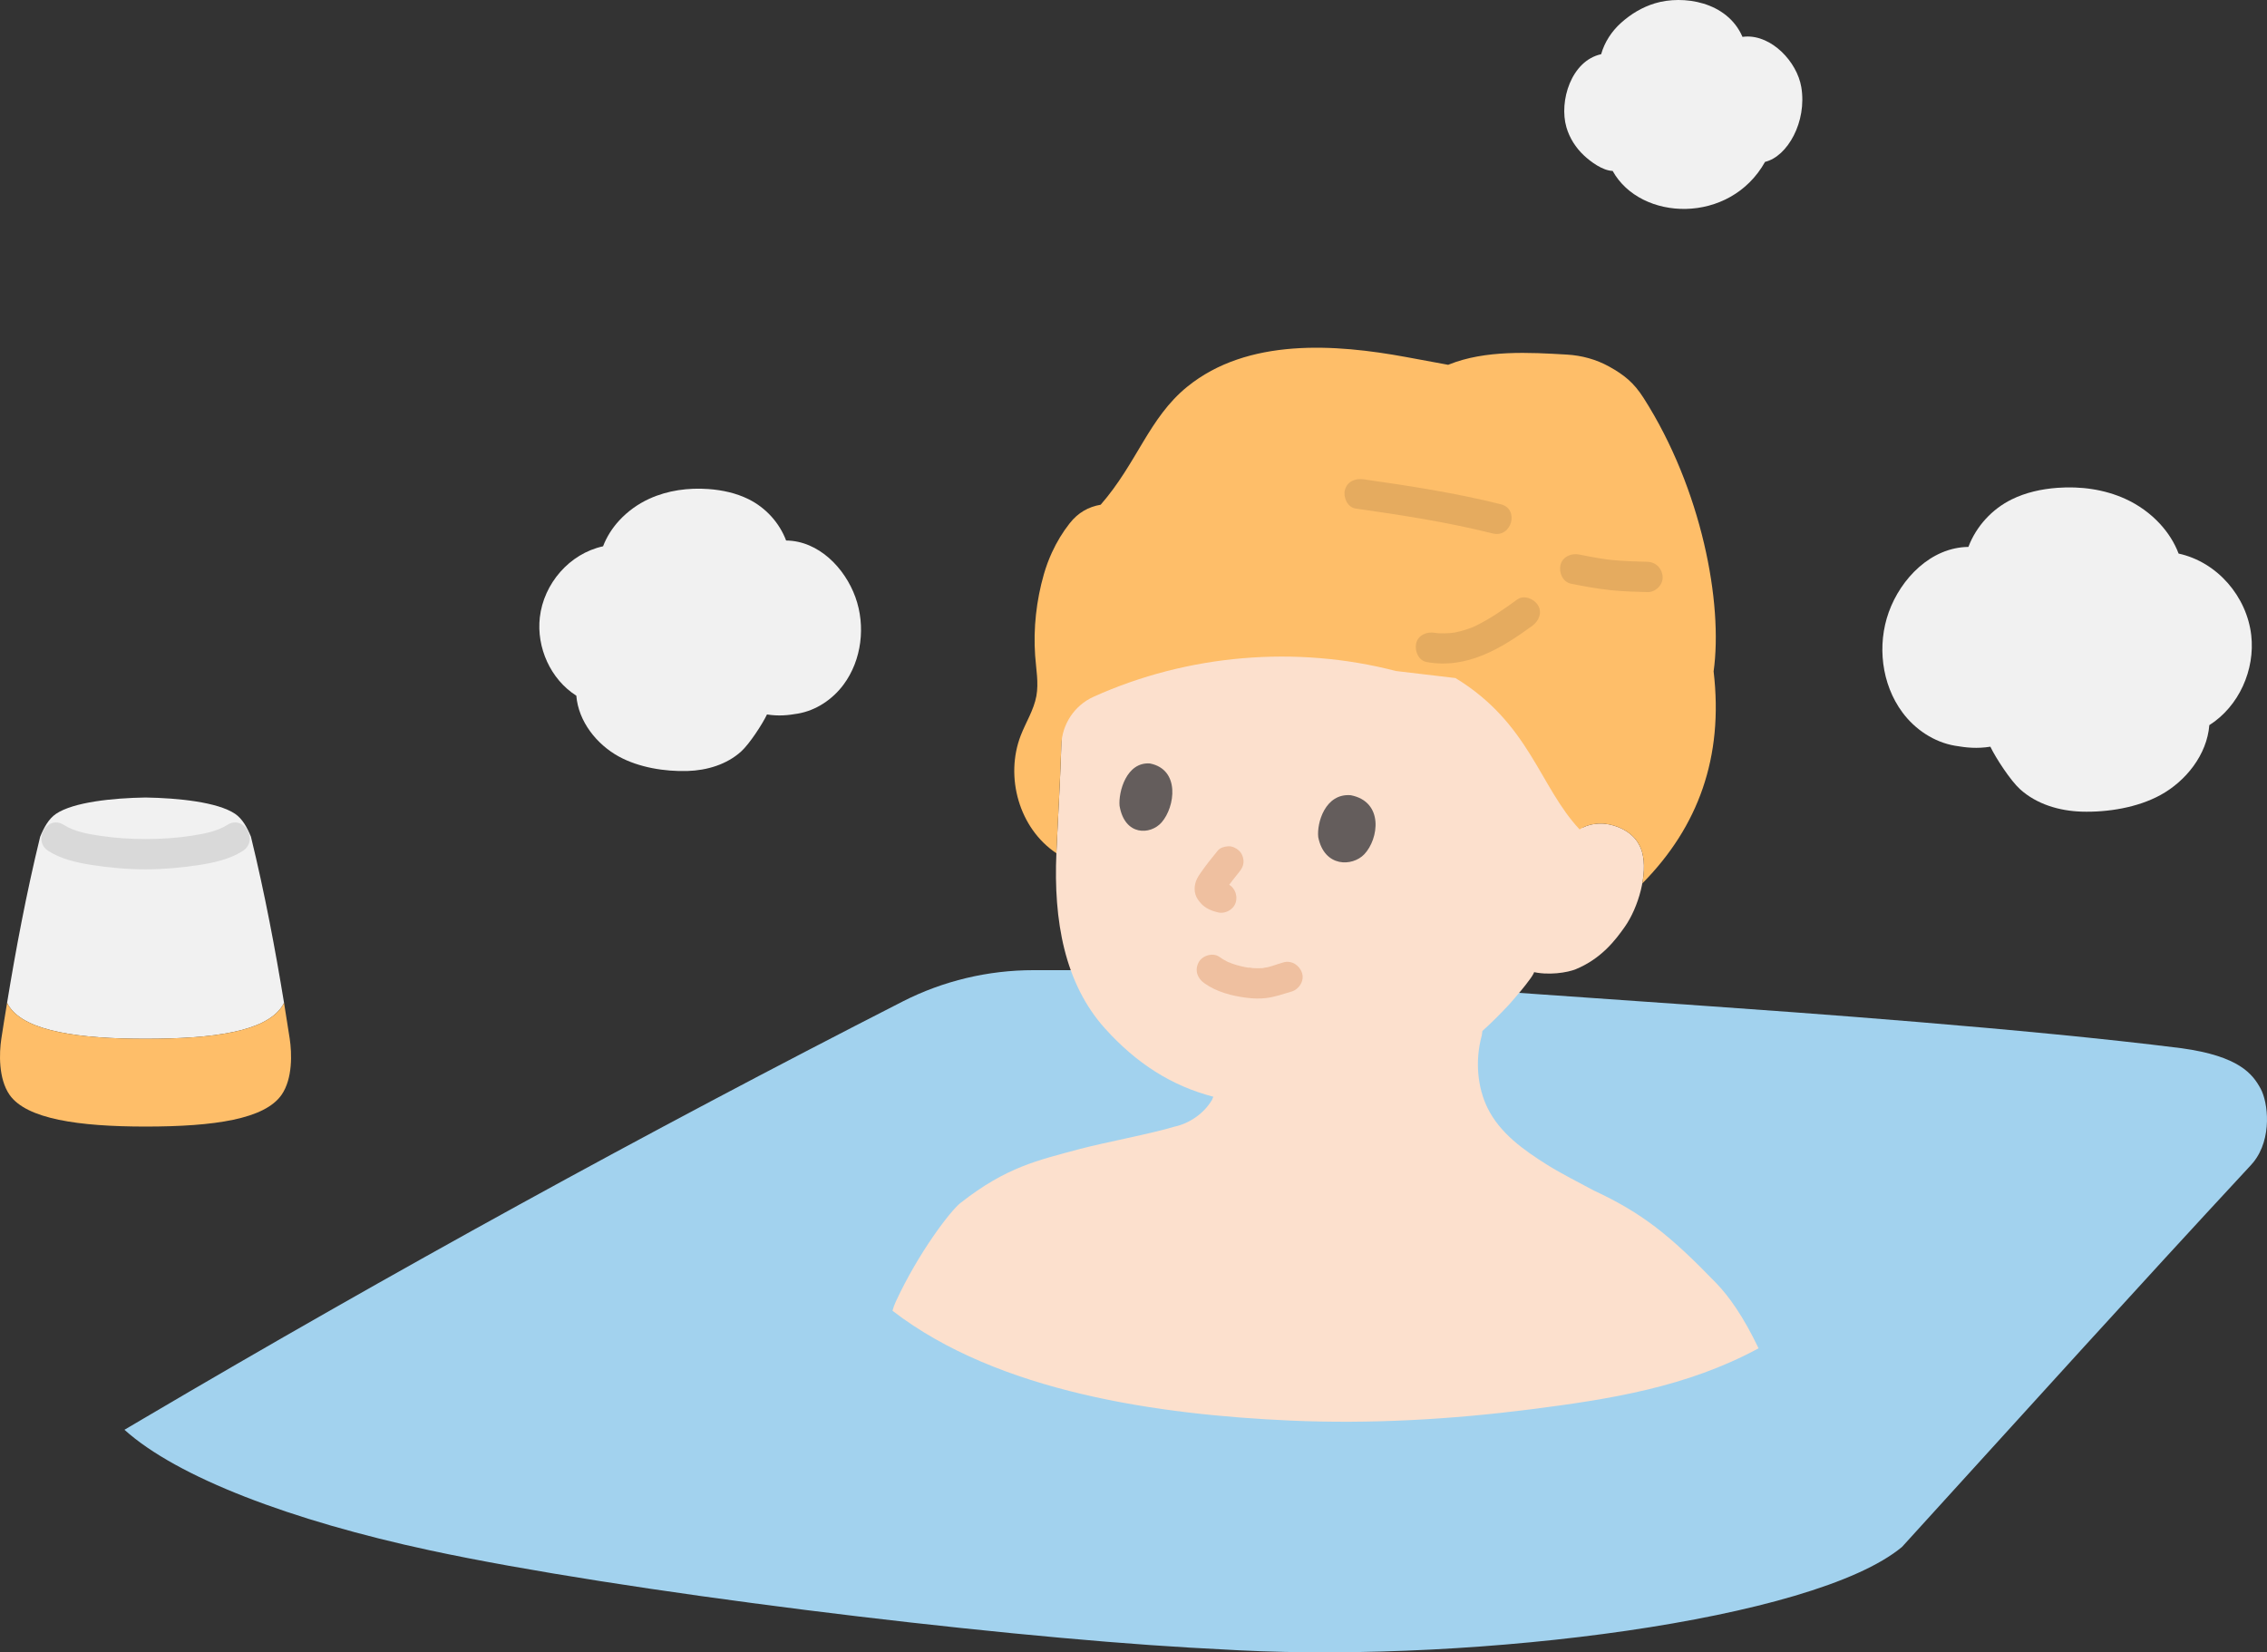
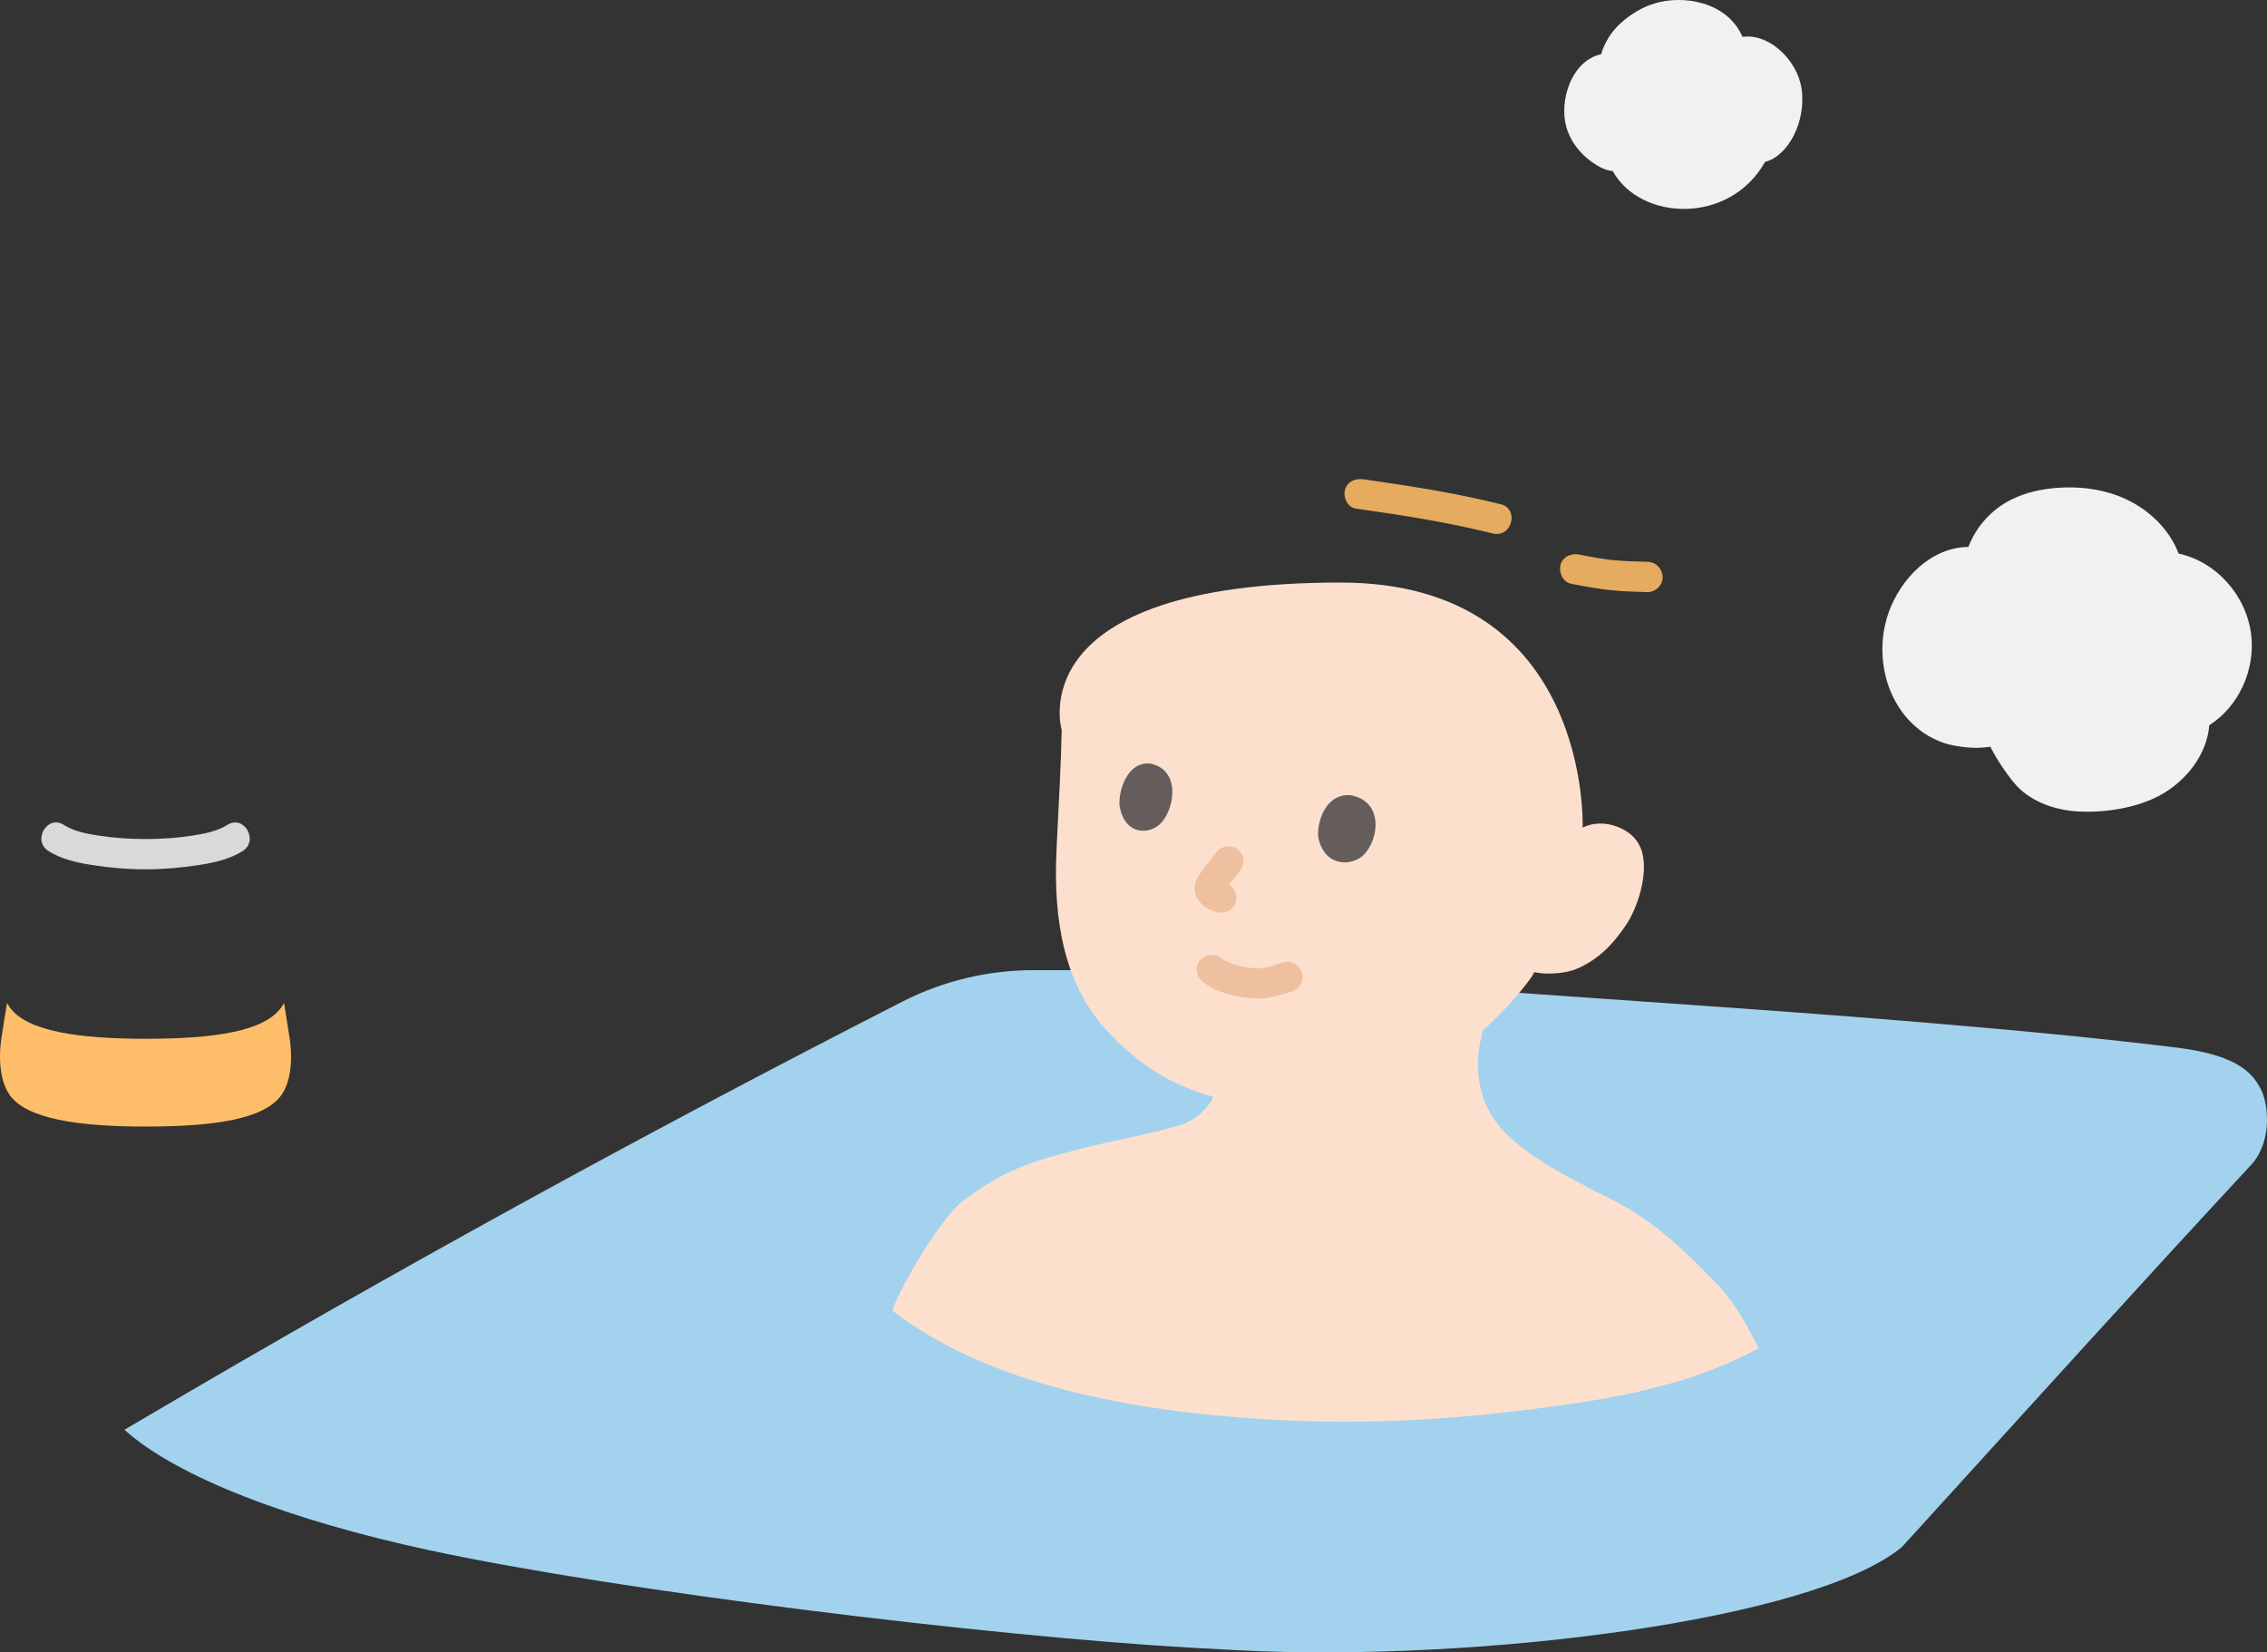
<svg xmlns="http://www.w3.org/2000/svg" id="b" width="299.305" height="218.179" viewBox="0 0 299.305 218.179">
  <rect x="0" y="0" width="299.305" height="218.179" fill="#333333" stroke="none" />
  <defs>
    <style>.d{fill:#d9d9d9;}.e{fill:#e5ab5f;}.f{fill:#fce0cd;}.g{fill:#a2d2ee;}.h{fill:#efc0a0;}.i{fill:#645d5c;}.j{fill:#febe69;}.k{fill:#febe69;}.l{fill:#f1f1f1;}</style>
  </defs>
  <g id="c">
    <path class="l" d="M230.456,4.829c-.134.008-.267.021-.401.039-2.022-4.681-7.856-5.549-11.555-4.431-1.665.504-3.166,1.396-4.508,2.607-1.185,1.07-2.143,2.497-2.598,4.114-3.948.86-5.587,6.194-4.585,9.648.412,1.421,1.235,2.709,2.312,3.719.888.832,2.469,2.008,3.792,2.044,3.688,6.668,15.48,7.103,20.12-1.195,2.965-.704,5.552-5.298,4.788-9.863-.564-3.365-3.909-6.876-7.365-6.682Z" />
    <path class="l" d="M285.19,69.186c-1.279-1.392-2.858-2.522-4.568-3.303-2.792-1.276-5.933-1.695-8.994-1.469-2.083.154-4.162.606-6.035,1.53-2.603,1.284-4.68,3.552-5.711,6.271-4.96.057-8.918,4.194-10.507,8.597-1.568,4.345-.974,9.52,1.8,13.259,1.67,2.251,4.167,3.92,6.929,4.395,1.529.263,2.918.405,4.678.129.725,1.512,2.669,4.48,3.916,5.612,2.181,1.98,5.186,2.872,8.131,2.962,3.434.105,7.372-.531,10.403-2.187,3.366-1.839,6.146-5.324,6.459-9.232,3.917-2.484,6.057-7.316,5.535-11.873-.585-5.108-4.478-9.669-9.59-10.783-.55-1.447-1.396-2.766-2.446-3.908Z" />
-     <path class="l" d="M81.751,68.731c1.113-1.212,2.488-2.196,3.977-2.876,2.431-1.111,5.166-1.476,7.832-1.279,1.813.134,3.624.528,5.255,1.332,2.267,1.118,4.075,3.093,4.973,5.461,4.319.05,7.766,3.652,9.149,7.486,1.365,3.783.848,8.29-1.567,11.545-1.454,1.96-3.628,3.413-6.033,3.827-1.331.229-2.541.352-4.074.112-.631,1.317-2.324,3.901-3.41,4.886-1.899,1.724-4.516,2.501-7.08,2.579-2.99.091-6.419-.462-9.058-1.904-2.931-1.602-5.352-4.635-5.624-8.039-3.411-2.163-5.274-6.37-4.82-10.338.509-4.448,3.899-8.419,8.35-9.389.479-1.26,1.216-2.408,2.13-3.403Z" />
    <path class="g" d="M297.532,153.436c2.487-3.13,1.922-7.877.926-9.697-1.031-1.886-2.778-4.278-10.452-5.331-20.471-2.591-51.855-4.815-62.184-5.539,0,0-34.375-2.407-68.084-4.767h-21.293c-5.995,0-11.923,1.41-17.266,4.134-33.976,17.352-67.414,35.731-100.277,55.098-.83.482-1.65.974-2.47,1.457,6.969,6.281,21.995,11.981,40.347,15.925,25.039,5.38,73.505,11.294,100.321,12.841,2.199.127,4.35.243,6.446.35,31.568,1.599,75.912-3.939,87.572-13.647,17.371-19.089,30.217-33.33,46.058-50.41.125-.134.243-.271.354-.412Z" />
-     <path class="l" d="M37.503,132.424c-.1.19-.21.38-.33.55-2.23,3.2-8.83,4.19-17.96,4.19-8.81,0-15.72-.99-17.95-4.19-.13-.17-.23-.36-.33-.55,1.14-6.96,2.54-14.45,4.37-21.94.49-1.19,1.11-2.36,2.1-3.03,2.3-1.54,7.46-2.08,11.81-2.15,4.36.07,9.52.61,11.82,2.15.99.67,1.61,1.84,2.1,3.03,1.83,7.49,3.23,14.98,4.37,21.94Z" />
    <path class="j" d="M38.253,137.174c.28,1.85.41,5.24-1.08,7.39-2.23,3.2-8.83,4.19-17.96,4.19-8.81,0-15.72-.99-17.95-4.19-1.49-2.15-1.37-5.54-1.09-7.39.24-1.55.49-3.14.76-4.75.1.19.2.38.33.55,2.23,3.2,9.14,4.19,17.95,4.19,9.13,0,15.73-.99,17.96-4.19.12-.17.23-.36.33-.55.26,1.61.51,3.2.75,4.75Z" />
    <path class="d" d="M30.02,108.916c-1.377.874-3.072,1.171-4.659,1.423-2.017.319-4.103.448-6.144.448-1.981,0-4.003-.125-5.962-.42-1.643-.247-3.417-.547-4.841-1.451-2.18-1.383-4.189,2.077-2.019,3.454,1.668,1.058,3.688,1.521,5.615,1.826,2.374.376,4.802.591,7.207.591,2.345,0,4.709-.209,7.026-.563,1.986-.303,4.078-.764,5.797-1.854,2.168-1.375.163-4.838-2.019-3.454h0Z" />
    <path class="f" d="M208.949,109.28c1.35-.683,2.908-.65,4.139-.265,2.68.839,3.447,2.552,3.715,3.506.799,2.853-.509,7.333-2.277,9.844-1.246,1.776-3.106,4.218-6.479,5.612-1.062.436-3.659.888-5.891.297,1.8-.923-2.84,4.285-2.84,4.285-1.147,1.24-2.328,2.43-3.601,3.575l-.077.579c-.948,3.457-.515,6.964.736,9.539,1.64,3.376,4.782,5.602,7.962,7.595,1.739,1.09,4.123,2.292,6.098,3.355,6.334,2.944,10.041,5.891,16.15,12.221,1.656,1.716,3.553,4.334,5.595,8.611-9.471,5.126-19.612,6.726-30.124,8.063-10.514,1.337-21.136,1.951-31.731,1.477-17.151-.767-38.478-3.693-52.492-14.5.11-.41.257-.815.44-1.211,3.017-6.51,7.227-11.994,8.528-13.014,6.103-4.787,10.182-5.623,15.812-7.147,3.372-.885,9.277-1.976,12.467-2.941,1.986-.419,3.915-1.776,4.938-3.532,0,0,.068-.16.178-.414-5.515-1.438-10.153-4.395-14.313-9.022-5.348-5.949-6.796-14.256-6.41-23.135.002-.049.004-.098.006-.148.002-.056.005-.113.007-.169.03-.669.061-1.344.095-2.026.217-4.45.493-9.164.596-13.903,0,0-5.859-19.492,36.811-19.492,33.17,0,31.963,32.358,31.963,32.358Z" />
-     <path class="h" d="M158.971,129.801c1.619,1.171,3.664,1.701,5.618,1.948.851.107,1.704.138,2.557.038,1.174-.138,2.232-.529,3.36-.855,1.004-.29,1.732-1.423,1.397-2.46-.33-1.02-1.384-1.708-2.46-1.397-.485.14-.961.306-1.442.458-.213.067-.428.132-.645.186-.118.029-.535.038-.611.121.045-.049.445-.045.136-.024-.091.006-.181.015-.272.02-.21.012-.421.017-.631.015-.193-.002-.386-.009-.578-.022-.154-.01-.528-.116-.662-.061.088-.036.378.059.087.009-.099-.017-.198-.033-.296-.051-.197-.036-.393-.077-.589-.122-.409-.095-.814-.21-1.211-.347-.198-.068-.401-.183-.605-.228.115.025.326.147.094.034-.082-.04-.164-.078-.245-.119-.343-.173-.671-.371-.983-.597-.851-.615-2.265-.174-2.736.718-.548,1.036-.19,2.08.718,2.736h0Z" />
+     <path class="h" d="M158.971,129.801c1.619,1.171,3.664,1.701,5.618,1.948.851.107,1.704.138,2.557.038,1.174-.138,2.232-.529,3.36-.855,1.004-.29,1.732-1.423,1.397-2.46-.33-1.02-1.384-1.708-2.46-1.397-.485.14-.961.306-1.442.458-.213.067-.428.132-.645.186-.118.029-.535.038-.611.121.045-.049.445-.045.136-.024-.091.006-.181.015-.272.02-.21.012-.421.017-.631.015-.193-.002-.386-.009-.578-.022-.154-.01-.528-.116-.662-.061.088-.036.378.059.087.009-.099-.017-.198-.033-.296-.051-.197-.036-.393-.077-.589-.122-.409-.095-.814-.21-1.211-.347-.198-.068-.401-.183-.605-.228.115.025.326.147.094.034-.082-.04-.164-.078-.245-.119-.343-.173-.671-.371-.983-.597-.851-.615-2.265-.174-2.736.718-.548,1.036-.19,2.08.718,2.736Z" />
    <path class="i" d="M174.043,110.541c-.207-1.857.91-5.825,4.298-5.538,4.387.86,3.696,5.783,1.782,7.796-1.567,1.648-5.274,1.754-6.08-2.258Z" />
    <path class="i" d="M147.812,106.413c-.165-1.856.914-5.843,4.02-5.602,4.015.802,3.314,5.739,1.531,7.78-1.46,1.671-4.865,1.827-5.55-2.179Z" />
-     <path class="k" d="M138.887,72.943c-.429.934-.786,1.9-1.067,2.879-.992,3.458-1.405,7.143-1.154,10.731.125,1.788.486,3.594.163,5.357-.337,1.837-1.385,3.454-2.06,5.196-2.111,5.445-.246,12.258,4.702,15.555.196-4.51.5-9.351.651-14.255.085-2.772,1.727-5.26,4.255-6.402,12.408-5.603,26.744-6.827,39.921-3.403l7.865.93c9.81,5.992,11.061,14.304,16.388,19.99,1.429-.927,3.182-.93,4.539-.505,2.68.839,3.447,2.552,3.715,3.506.331,1.183.3,2.646.024,4.132.049-.054.076-.081.076-.081,7.275-7.405,10.678-16.562,9.338-27.924,1.259-8.973-1.554-24.076-9.255-36.117-1.269-1.985-2.536-3.02-4.537-4.129-1.71-.948-3.62-1.468-5.572-1.582-4.98-.293-10.795-.62-15.58,1.31,0,0-.05.02-.098.04l-5.531-1.022c-9.329-1.723-20.933-2.575-28.933,3.925-5.05,4.103-6.626,10.086-11.421,15.572-1.613.28-2.968,1.029-4.092,2.455-.925,1.174-1.708,2.474-2.337,3.843Z" />
    <path class="h" d="M160.764,112.331c-.817.992-1.62,2.006-2.346,3.066-.271.395-.514.828-.619,1.3-.106.476-.104.914.026,1.388.128.467.425.852.741,1.207.415.467.938.754,1.512.972.209.079.427.119.64.185,1,.308,2.225-.366,2.46-1.397.247-1.084-.326-2.13-1.397-2.46-.213-.066-.431-.103-.64-.185l.478.202c-.13-.056-.248-.123-.362-.207l.405.313c-.143-.113-.263-.24-.376-.383l.313.405c-.048-.065-.085-.12-.118-.193l.202.478c-.016-.041-.026-.083-.031-.126l.071.532c-.005-.069-.003-.129.005-.199l-.071.532c.019-.095.047-.182.084-.272l-.202.478c.159-.346.401-.658.623-.966.236-.327.48-.648.726-.968l-.313.405c.333-.431.671-.859,1.017-1.279s.586-.85.586-1.414c0-.491-.218-1.076-.586-1.414-.381-.35-.882-.61-1.414-.586-.5.022-1.082.183-1.414.586h0Z" />
-     <path class="e" d="M188.368,87.419c5.305.955,9.837-1.793,13.951-4.796.843-.615,1.344-1.765.718-2.736-.538-.835-1.833-1.377-2.736-.718-1.781,1.3-3.575,2.548-5.564,3.512-.232.1-.277.122-.134.066-.102.042-.204.083-.308.122-.241.093-.483.18-.729.259-.49.159-.989.291-1.495.389-.637.124-2.032.153-2.64.043-1.026-.185-2.205.278-2.46,1.397-.223.977.296,2.262,1.397,2.46h0Z" />
    <path class="e" d="M178.964,67.145c6.065.865,12.174,1.807,18.121,3.295,2.498.625,3.563-3.232,1.063-3.857-5.948-1.488-12.056-2.43-18.121-3.295-1.068-.152-2.148.262-2.46,1.397-.258.938.321,2.307,1.397,2.46h0Z" />
    <path class="e" d="M207.421,77.075c1.73.347,3.466.663,5.222.85,1.618.172,3.247.213,4.872.258,1.047.029,2.047-.941,2-2-.05-1.109-.879-1.969-2-2-1.585-.044-3.173-.084-4.751-.245-.162-.017-.324-.034-.486-.054-.082-.01-.163-.02-.244-.03-.277-.033.079.003.16.022-.336-.08-.697-.102-1.039-.158-.894-.148-1.783-.322-2.671-.5-1.023-.205-2.209.293-2.46,1.397-.227.995.3,2.24,1.397,2.46h0Z" />
  </g>
</svg>